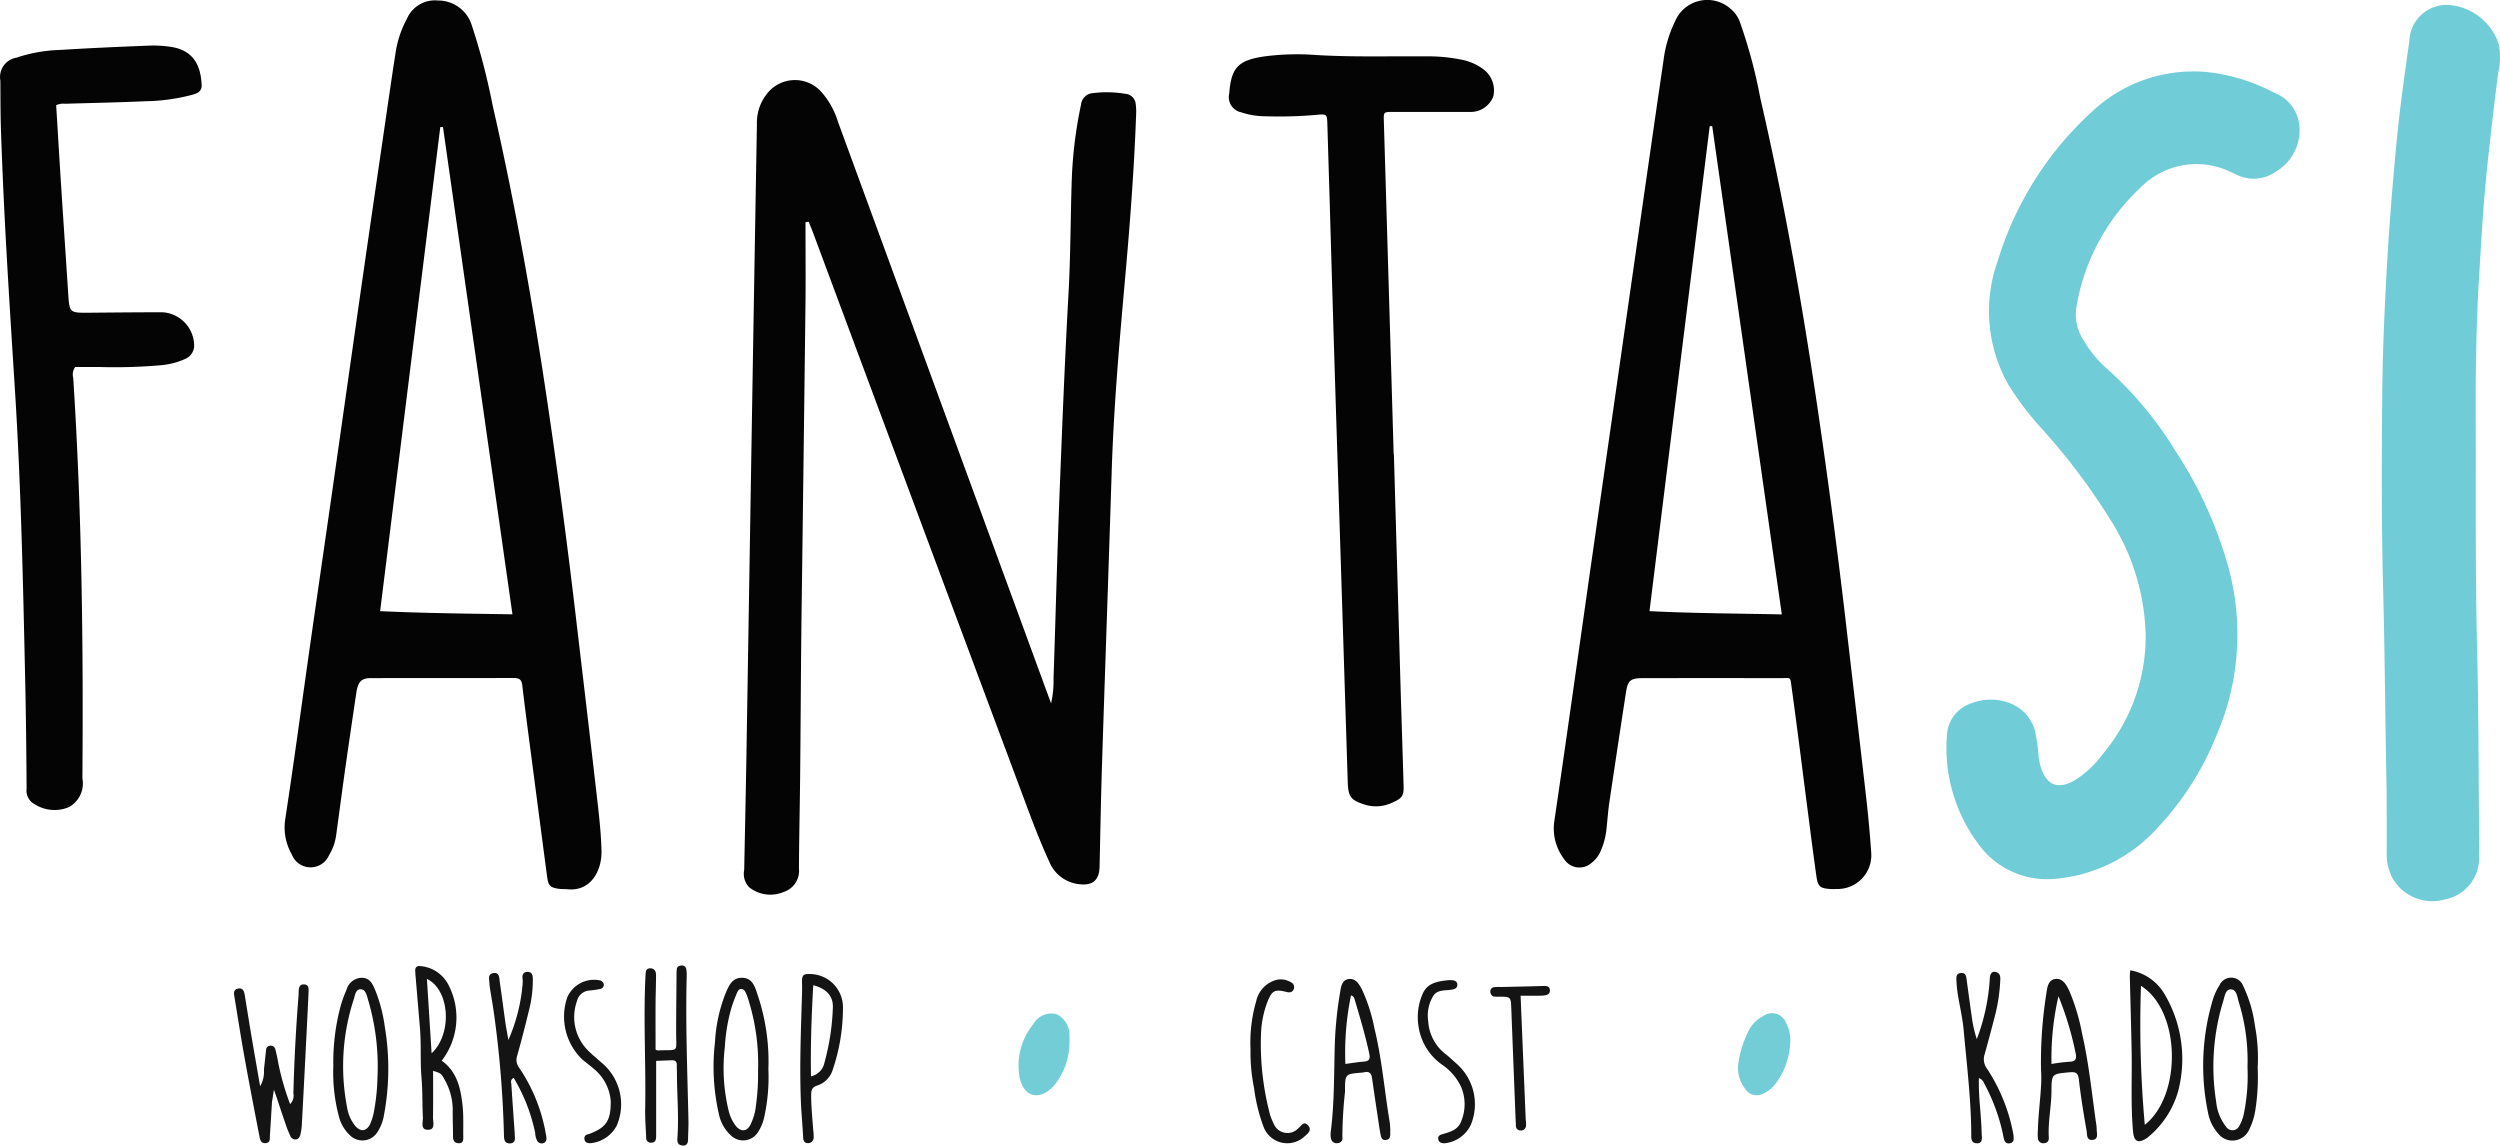
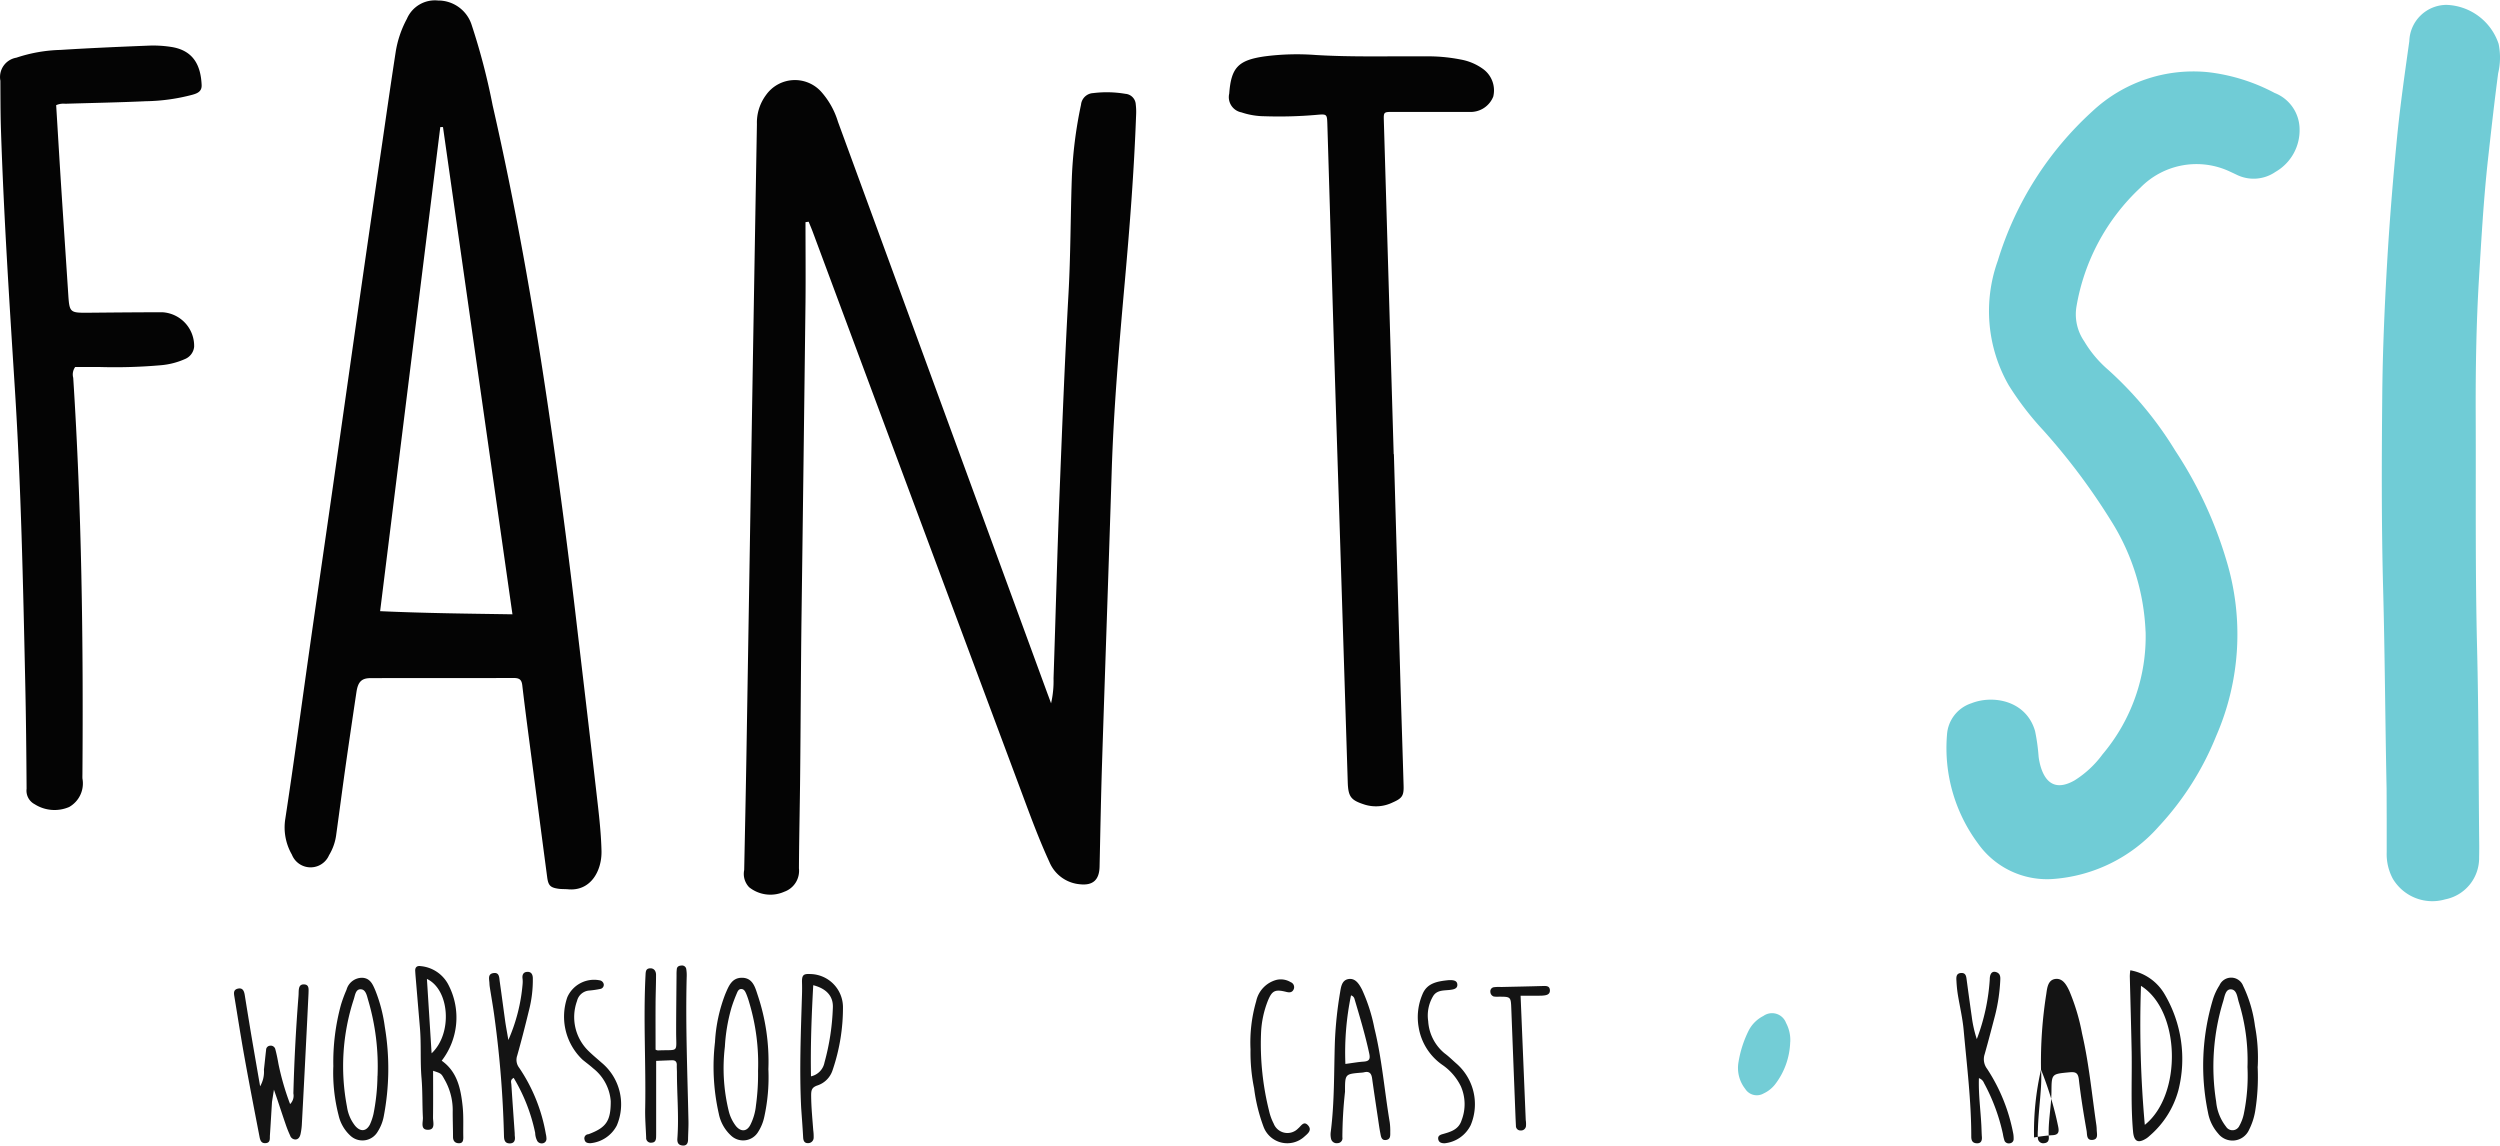
<svg xmlns="http://www.w3.org/2000/svg" width="257.862" height="118.156" viewBox="0 0 257.862 118.156">
  <g id="Fantasi-Tekst" transform="translate(0.096 -0.009)">
    <path id="Path_11357" data-name="Path 11357" d="M642.942,160.93c0,2.754.027,5.51,0,8.264q-.2,16.7-.423,33.419c-.058,5.08-.075,10.159-.127,15.239-.032,3.242-.108,6.485-.127,9.727a2.286,2.286,0,0,1-1.509,2.413,3.518,3.518,0,0,1-3.624-.46,1.989,1.989,0,0,1-.514-1.778c.08-3.925.165-7.851.23-11.781q.287-17.606.575-35.208.248-14.985.508-29.958a4.773,4.773,0,0,1,.94-2.991,3.651,3.651,0,0,1,5.69-.337,8.253,8.253,0,0,1,1.731,3.1q6.794,18.541,13.588,37.09l7.962,21.729c.113.307.23.612.43,1.162a10.289,10.289,0,0,0,.254-2.572c.22-6.484.381-12.971.635-19.451.267-6.738.531-13.475.907-20.209.221-3.961.207-7.934.343-11.9a44.3,44.3,0,0,1,.951-7.619,1.326,1.326,0,0,1,1.257-1.191,11.408,11.408,0,0,1,3.317.076,1.159,1.159,0,0,1,1.071,1.093,6.526,6.526,0,0,1,.033,1.149c-.206,5.674-.644,11.331-1.149,16.986-.589,6.588-1.162,13.179-1.369,19.8-.314,10.023-.672,20.047-.994,30.071-.113,3.54-.173,7.081-.254,10.623-.032,1.346-.679,1.958-2.032,1.807a3.755,3.755,0,0,1-3.147-2.309c-1.143-2.481-2.07-5.047-3.023-7.6q-10.684-28.62-21.334-57.252c-.143-.395-.311-.785-.469-1.177Z" transform="translate(-559.955 -138.007)" fill="#040404" />
    <path id="Path_11358" data-name="Path 11358" d="M335.892,180.678c-.349-.015-.608-.009-.862-.043-.862-.119-1.078-.326-1.194-1.2q-.773-5.842-1.532-11.672c-.353-2.7-.719-5.411-1.037-8.127-.074-.625-.353-.745-.917-.744-4.911.018-9.823,0-14.731.015-.921,0-1.293.381-1.452,1.417q-.552,3.667-1.078,7.34c-.348,2.442-.667,4.9-1.006,7.349a5.4,5.4,0,0,1-.747,2.159,2.072,2.072,0,0,1-3.831-.061,5.618,5.618,0,0,1-.681-3.683c.871-5.689,1.633-11.4,2.442-17.1s1.643-11.4,2.459-17.1q1.333-9.37,2.667-18.745,1.206-8.422,2.442-16.838c.447-3.081.889-6.162,1.364-9.239a10.7,10.7,0,0,1,1.168-3.5,3.144,3.144,0,0,1,3.208-1.893,3.624,3.624,0,0,1,3.435,2.405,67.931,67.931,0,0,1,2.2,8.4c2.349,10.279,4.178,20.638,5.715,31.064q1.547,10.508,2.794,21.052c.726,6.178,1.465,12.369,2.173,18.557.237,2.078.5,4.167.549,6.245C339.486,178.771,338.324,180.959,335.892,180.678ZM316.606,152c4.661.211,9.118.254,13.649.324-2.4-16.859-4.789-33.558-7.165-50.258h-.278Z" transform="translate(-277.494 -88.952)" fill="#040404" />
-     <path id="Path_11359" data-name="Path 11359" d="M1246.913,180.559c-.171,0-.342.01-.508,0-1.111-.077-1.325-.236-1.483-1.342-.325-2.278-.611-4.564-.907-6.849-.545-4.191-1.059-8.381-1.64-12.561-.167-1.211-.037-1-1.166-1q-7.111-.013-14.223,0c-1.258,0-1.524.254-1.713,1.524q-.863,5.627-1.7,11.256c-.144.97-.208,1.951-.316,2.921a7.4,7.4,0,0,1-.565,2.09,3.048,3.048,0,0,1-1.006,1.3,1.872,1.872,0,0,1-2.794-.442,5.206,5.206,0,0,1-1.006-3.86q.719-4.874,1.412-9.749,1.083-7.6,2.159-15.2,1.223-8.55,2.451-17.1,1.081-7.537,2.159-15.072,1.208-8.419,2.421-16.841c.22-1.524.451-3.038.668-4.558a12.9,12.9,0,0,1,1.191-4.023,3.615,3.615,0,0,1,5.7-1.31,3.158,3.158,0,0,1,1.006,1.445,52.005,52.005,0,0,1,2.08,7.769c2.343,10.14,4.175,20.376,5.714,30.668q1.711,11.452,3.059,22.952c.719,6.223,1.462,12.456,2.169,18.687q.316,2.794.508,5.6a3.481,3.481,0,0,1-3.672,3.685Zm-12.741-78.694-.254.018-6.21,50.011c4.586.23,9.043.241,13.649.338-2.413-16.89-4.794-33.627-7.179-50.368Z" transform="translate(-1057.668 -88.85)" fill="#040404" />
    <path id="Path_11360" data-name="Path 11360" d="M1520.48,197.787a23.123,23.123,0,0,0-3.565-11.439,66.306,66.306,0,0,0-6.974-9.31,30.577,30.577,0,0,1-3.575-4.659,15.365,15.365,0,0,1-1.124-12.85,34.362,34.362,0,0,1,9.739-15.394,15.24,15.24,0,0,1,12.012-4.041,19.315,19.315,0,0,1,6.8,2.137,4.043,4.043,0,0,1,2.573,3.66,4.952,4.952,0,0,1-2.485,4.48,3.963,3.963,0,0,1-4.023.287c-.193-.091-.381-.182-.575-.269a8.093,8.093,0,0,0-9.349,1.627,21.732,21.732,0,0,0-6.589,12.3,4.9,4.9,0,0,0,.812,3.535,11.869,11.869,0,0,0,2.462,2.931,37.385,37.385,0,0,1,6.922,8.343,42.326,42.326,0,0,1,5.279,11.324,26.209,26.209,0,0,1-1.059,18.118,30.224,30.224,0,0,1-5.938,9.345,16.069,16.069,0,0,1-10.974,5.4,8.724,8.724,0,0,1-7.65-3.666,16.511,16.511,0,0,1-3.2-11.207,3.656,3.656,0,0,1,2.527-3.261c2.219-.879,5.646-.287,6.558,2.874a19.982,19.982,0,0,1,.366,2.652,6.756,6.756,0,0,0,.244,1.12c.593,1.831,1.767,2.277,3.464,1.312a10.469,10.469,0,0,0,2.887-2.69,18.845,18.845,0,0,0,4.441-12.667Z" transform="translate(-1299.273 -132.634)" fill="#70ccd6" />
    <path id="Path_11361" data-name="Path 11361" d="M1812.86,173.113c-.143-6.87-.174-13.742-.357-20.608-.178-6.7-.152-13.4-.09-20.1.043-4.518.239-9.038.5-13.55.254-4.338.606-8.671,1.031-12.995.325-3.3.8-6.593,1.26-9.881a3.857,3.857,0,0,1,3.828-3.736,5.874,5.874,0,0,1,5.382,4.023,6.959,6.959,0,0,1-.047,3.031c-.391,2.955-.719,5.916-1.049,8.879-.447,4.064-.678,8.151-.925,12.232-.287,4.728-.358,9.466-.34,14.2.029,8.027-.057,16.057.143,24.079.165,6.742.144,13.485.219,20.226,0,.43,0,.855-.012,1.281a4.335,4.335,0,0,1-3.5,4.31,4.74,4.74,0,0,1-5.408-2.14,5.359,5.359,0,0,1-.624-2.712v-3.33Z" transform="translate(-1566.791 -91.731)" fill="#70ccd6" />
    <path id="Path_11362" data-name="Path 11362" d="M108.387,127.536c.163,2.648.319,5.316.49,7.993.244,3.788.5,7.577.747,11.367.135,2.071.127,2.069,2.189,2.052,2.519-.022,5.039-.048,7.558-.047a3.477,3.477,0,0,1,3.248,3.556,1.534,1.534,0,0,1-.95,1.27,7.67,7.67,0,0,1-2.465.635,54.384,54.384,0,0,1-6.269.187h-2.588a1.317,1.317,0,0,0-.2,1.111c.874,13.588,1.049,27.2.95,40.821,0,.169-.008.342,0,.508a2.794,2.794,0,0,1-1.371,2.941,3.816,3.816,0,0,1-3.556-.287,1.577,1.577,0,0,1-.833-1.592c-.023-3.712-.061-7.425-.144-11.137-.218-10.023-.43-20.049-1.062-30.059-.561-8.9-1.143-17.8-1.436-26.712-.056-1.707-.053-3.413-.062-5.121a2.024,2.024,0,0,1,1.651-2.38,15.559,15.559,0,0,1,4.522-.8c3.067-.193,6.139-.325,9.209-.447a12.05,12.05,0,0,1,2.168.127c2.434.347,3.124,2.012,3.209,3.937.03.677-.444.862-.951,1.006a19.776,19.776,0,0,1-4.8.667c-2.771.127-5.547.177-8.32.262a1.816,1.816,0,0,0-.927.143Z" transform="translate(-102.69 -116.683)" fill="#040404" />
    <path id="Path_11363" data-name="Path 11363" d="M1001.818,168.929q.352,12.224.7,24.446c.1,3.242.207,6.484.3,9.725.033,1.06-.144,1.316-1.131,1.75a3.919,3.919,0,0,1-2.861.229c-1.446-.46-1.725-.8-1.769-2.362q-.6-19.132-1.213-38.262-.331-10.559-.635-21.12-.127-4.224-.254-8.446c-.033-1.036-.043-1.058-1.1-.963a44.458,44.458,0,0,1-5.375.144,7.62,7.62,0,0,1-2.387-.4,1.6,1.6,0,0,1-1.26-1.935c.2-2.7.935-3.448,3.66-3.841a25.813,25.813,0,0,1,5.242-.143c3.756.231,7.515.112,11.274.143a17.3,17.3,0,0,1,3.693.324,5.609,5.609,0,0,1,2.333.992,2.725,2.725,0,0,1,1.032,2.832,2.516,2.516,0,0,1-2.518,1.58h-7.819c-.959,0-.975.018-.95.878l1.016,34.428Z" transform="translate(-858.141 -122.071)" fill="#040404" />
    <path id="Path_11364" data-name="Path 11364" d="M566.354,791.769v7.416c0,.172,0,.342-.009.508-.019.278-.117.493-.446.508a.485.485,0,0,1-.575-.521c-.041-1.016-.127-2.044-.1-3.065.081-4.556-.2-9.113.033-13.67.02-.39.022-.7.469-.725.422-.019.615.3.616.667,0,.98-.042,1.959-.048,2.94-.009,1.581,0,3.148,0,4.779a.539.539,0,0,0,.254.083c2.2-.1,1.868.321,1.868-1.9,0-1.961.024-3.923.041-5.883a4.523,4.523,0,0,1,.03-.635c.041-.254.254-.325.47-.336a.439.439,0,0,1,.493.314,3.888,3.888,0,0,1,.053.889c-.127,4.943.079,9.879.183,14.818.013.635-.032,1.279-.042,1.918,0,.4-.151.676-.6.621s-.53-.356-.5-.744c.165-2.257-.047-4.513-.046-6.77,0-.254-.025-.508-.015-.762.013-.381-.171-.535-.54-.514C567.436,791.725,566.927,791.743,566.354,791.769Z" transform="translate(-498.771 -682.335)" fill="#141414" />
    <path id="Path_11365" data-name="Path 11365" d="M1059.127,803.146a44.526,44.526,0,0,0-.272,4.69.508.508,0,0,1-.494.606.59.59,0,0,1-.676-.458,2.025,2.025,0,0,1-.021-.762c.381-3.048.32-6.12.417-9.184a39.725,39.725,0,0,1,.528-5.08c.1-.592.168-1.3.843-1.436.738-.143,1.129.508,1.422,1.065a17.519,17.519,0,0,1,1.284,4c.784,3.191,1.039,6.465,1.581,9.7a6.5,6.5,0,0,1,.055,1.016c0,.339.045.733-.415.809-.485.08-.54-.331-.6-.653-.127-.628-.2-1.261-.3-1.894-.189-1.27-.381-2.527-.556-3.793-.07-.525-.287-.776-.843-.635a2.609,2.609,0,0,1-.381.042C1059.127,801.32,1059.127,801.32,1059.127,803.146Zm.039-2.874c.7-.091,1.285-.2,1.877-.239s.7-.269.588-.813c-.408-1.912-.971-3.781-1.524-5.648a.5.5,0,0,0-.361-.371,29.115,29.115,0,0,0-.58,7.07Z" transform="translate(-920.492 -690.523)" fill="#141414" />
    <path id="Path_11366" data-name="Path 11366" d="M1631.486,785.33a5.126,5.126,0,0,1,3.556,2.5,13.149,13.149,0,0,1,1.4,9.886,9.43,9.43,0,0,1-2.967,4.688,2.591,2.591,0,0,1-.3.245c-.889.575-1.313.352-1.407-.691-.247-2.73-.1-5.461-.143-8.182-.051-2.6-.127-5.207-.191-7.81A4.551,4.551,0,0,1,1631.486,785.33Zm1.1,1.605a116.148,116.148,0,0,0,.394,14.339c3.871-3.09,3.7-11.777-.394-14.339Z" transform="translate(-1411.851 -685.241)" fill="#141414" />
    <path id="Path_11367" data-name="Path 11367" d="M403.194,791.967c1.618,1.143,1.966,2.9,2.159,4.7.11,1.058.046,2.132.069,3.2,0,.33-.046.615-.45.613s-.608-.239-.611-.654c0-.939-.041-1.877-.03-2.814a6.366,6.366,0,0,0-.875-3.161c-.314-.575-.328-.575-1.149-.844,0,1.615.013,3.224-.008,4.833,0,.467.254,1.217-.469,1.25-.881.041-.549-.787-.575-1.27-.072-1.363-.025-2.73-.144-4.09-.143-1.724-.018-3.448-.163-5.158s-.287-3.4-.43-5.1c-.022-.254-.042-.508-.056-.762-.023-.394.2-.555.555-.5a3.581,3.581,0,0,1,2.912,2.012,7.287,7.287,0,0,1-.735,7.746Zm-1.041-.762c2.184-2.051,1.857-6.573-.483-7.674.159,2.522.314,5,.483,7.672Z" transform="translate(-357.731 -682.551)" fill="#141414" />
-     <path id="Path_11368" data-name="Path 11368" d="M1565.66,800.866a44.932,44.932,0,0,1,.545-7.816c.088-.626.173-1.425.907-1.539.777-.119,1.17.6,1.463,1.218a21.263,21.263,0,0,1,1.317,4.394c.719,3.119,1.016,6.3,1.478,9.462a4.528,4.528,0,0,1,.036.508c.016.411.183.954-.431,1.016-.644.064-.549-.575-.611-.931-.31-1.761-.6-3.529-.8-5.3-.083-.719-.363-.8-.993-.742-1.812.173-1.819.143-1.833,1.986-.011,1.581-.37,3.135-.273,4.718.02.353-.113.575-.484.606a.548.548,0,0,1-.643-.484,5.235,5.235,0,0,1,0-.889C1565.4,804.817,1565.8,802.574,1565.66,800.866Zm1.8-7.58a28.634,28.634,0,0,0-.719,6.991,18.053,18.053,0,0,1,1.868-.234c.7-.013.73-.389.616-.913a33.309,33.309,0,0,0-1.765-5.844Z" transform="translate(-1355.236 -690.524)" fill="#141414" />
+     <path id="Path_11368" data-name="Path 11368" d="M1565.66,800.866a44.932,44.932,0,0,1,.545-7.816c.088-.626.173-1.425.907-1.539.777-.119,1.17.6,1.463,1.218a21.263,21.263,0,0,1,1.317,4.394c.719,3.119,1.016,6.3,1.478,9.462a4.528,4.528,0,0,1,.036.508c.016.411.183.954-.431,1.016-.644.064-.549-.575-.611-.931-.31-1.761-.6-3.529-.8-5.3-.083-.719-.363-.8-.993-.742-1.812.173-1.819.143-1.833,1.986-.011,1.581-.37,3.135-.273,4.718.02.353-.113.575-.484.606a.548.548,0,0,1-.643-.484,5.235,5.235,0,0,1,0-.889C1565.4,804.817,1565.8,802.574,1565.66,800.866Za28.634,28.634,0,0,0-.719,6.991,18.053,18.053,0,0,1,1.868-.234c.7-.013.73-.389.616-.913a33.309,33.309,0,0,0-1.765-5.844Z" transform="translate(-1355.236 -690.524)" fill="#141414" />
    <path id="Path_11369" data-name="Path 11369" d="M455.488,793.463a18.025,18.025,0,0,0,1.467-5.746,2.8,2.8,0,0,0-.01-.635c-.037-.356.1-.612.45-.644.415-.041.6.213.616.626a12.625,12.625,0,0,1-.419,3.429c-.372,1.531-.762,3.059-1.19,4.572a1.336,1.336,0,0,0,.207,1.27,17.423,17.423,0,0,1,2.744,6.823,2.151,2.151,0,0,1,.065.508.461.461,0,0,1-.381.451.544.544,0,0,1-.557-.221,1.877,1.877,0,0,1-.226-.853,18.183,18.183,0,0,0-2.216-5.673c-.381.2-.254.465-.241.681.108,1.66.227,3.317.342,4.977.009.127,0,.254.018.381.048.392-.052.706-.5.719-.489.009-.612-.287-.621-.762a110.115,110.115,0,0,0-.975-12.222c-.137-1.054-.328-2.1-.492-3.161a3.447,3.447,0,0,1-.034-.381c-.018-.409-.2-.944.406-1.04.635-.1.6.472.657.871.2,1.4.381,2.787.574,4.18C455.252,792.141,455.353,792.665,455.488,793.463Z" transform="translate(-403.149 -686.183)" fill="#141414" />
    <path id="Path_11370" data-name="Path 11370" d="M1509.265,797.332c-.055,1.693.174,3.3.254,4.92.019.381.024.768.052,1.149s-.09.682-.549.651c-.431-.03-.545-.3-.545-.7,0-3.675-.455-7.318-.785-10.969-.11-1.227-.4-2.442-.6-3.657a13.468,13.468,0,0,1-.144-1.4c-.026-.39-.051-.823.508-.839.463-.013.5.352.546.709q.254,1.9.524,3.8a12.581,12.581,0,0,0,.521,2.311,21.063,21.063,0,0,0,1.337-6.165c0-.612.266-.889.683-.739s.419.5.4.844a18.19,18.19,0,0,1-.517,3.539c-.356,1.36-.708,2.721-1.091,4.073a1.635,1.635,0,0,0,.254,1.517,18.36,18.36,0,0,1,2.7,6.715,2.841,2.841,0,0,1,.033.508.43.43,0,0,1-.373.45.491.491,0,0,1-.555-.228,4.11,4.11,0,0,1-.179-.734,19.777,19.777,0,0,0-1.951-5.253A.859.859,0,0,0,1509.265,797.332Z" transform="translate(-1305.246 -686.119)" fill="#141414" />
    <path id="Path_11371" data-name="Path 11371" d="M341.666,799.807a22.4,22.4,0,0,1,.786-6.322,13.843,13.843,0,0,1,.575-1.554,1.667,1.667,0,0,1,1.609-1.238c.853.032,1.112.719,1.378,1.344a15.634,15.634,0,0,1,.959,3.7,26.021,26.021,0,0,1-.112,9.279,4.453,4.453,0,0,1-.611,1.535,1.82,1.82,0,0,1-2.857.4,4.048,4.048,0,0,1-1.185-2.079A17.548,17.548,0,0,1,341.666,799.807Zm4.561,1.006a24.086,24.086,0,0,0-.971-7.824c-.127-.443-.237-1.058-.719-1.106-.575-.06-.625.62-.762,1.025a22.224,22.224,0,0,0-.7,11.09,4.08,4.08,0,0,0,.85,1.976c.542.625,1.135.575,1.514-.143a5.675,5.675,0,0,0,.367-1.084,21.23,21.23,0,0,0,.414-3.927Z" transform="translate(-307.381 -689.832)" fill="#141414" />
    <path id="Path_11372" data-name="Path 11372" d="M620.386,800.231a19.015,19.015,0,0,1-.43,4.9,4.662,4.662,0,0,1-.626,1.524,1.807,1.807,0,0,1-2.772.408,4.148,4.148,0,0,1-1.293-2.3,21.871,21.871,0,0,1-.387-7.374,16.018,16.018,0,0,1,1.072-4.977c.343-.794.662-1.66,1.716-1.651,1.091.009,1.345.959,1.6,1.742a21.491,21.491,0,0,1,1.117,7.722Zm-1.068.127a21.867,21.867,0,0,0-.916-7.062,7.84,7.84,0,0,0-.287-.842c-.1-.23-.209-.508-.491-.53-.31-.032-.419.254-.514.484-.2.471-.381.949-.532,1.436a18.011,18.011,0,0,0-.681,4.023,18.644,18.644,0,0,0,.387,6.6,4.168,4.168,0,0,0,.762,1.6c.526.621,1.143.565,1.5-.179a5.693,5.693,0,0,0,.556-1.957,23.467,23.467,0,0,0,.215-3.572Z" transform="translate(-541.225 -689.9)" fill="#141414" />
    <path id="Path_11373" data-name="Path 11373" d="M1689.672,799.75a22.212,22.212,0,0,1-.254,4.6,6.717,6.717,0,0,1-.635,1.932,1.87,1.87,0,0,1-3.188.372,4.436,4.436,0,0,1-1.042-2.159,23.727,23.727,0,0,1,.493-11.628,5.944,5.944,0,0,1,.692-1.5,1.318,1.318,0,0,1,2.435.056,13.486,13.486,0,0,1,1.223,4.145,17.623,17.623,0,0,1,.286,4.191Zm-1.047.032a20.343,20.343,0,0,0-.916-6.738c-.143-.508-.206-1.27-.836-1.256-.527.011-.611.762-.754,1.225a22.985,22.985,0,0,0-.726,10.357,4.9,4.9,0,0,0,1.023,2.585.78.78,0,0,0,1.368-.086,4.349,4.349,0,0,0,.452-1.187,19.556,19.556,0,0,0,.388-4.9Z" transform="translate(-1456.904 -689.733)" fill="#141414" />
    <path id="Path_11374" data-name="Path 11374" d="M677.041,801.766c-.194-3.9-.033-7.8.085-11.7.013-.431.013-.85,0-1.27-.014-.738.143-.889.889-.843a3.429,3.429,0,0,1,3.337,3.391,19.9,19.9,0,0,1-1.072,6.526,2.442,2.442,0,0,1-1.575,1.577c-.575.2-.635.494-.635,1.031.008,1.2.127,2.382.215,3.57a4.827,4.827,0,0,1,.044.762.569.569,0,0,1-.561.584c-.381.018-.5-.23-.522-.575C677.191,803.8,677.112,802.784,677.041,801.766Zm1.006-3.261a1.806,1.806,0,0,0,1.4-1.436,24.164,24.164,0,0,0,.862-5.665c.051-1.178-.681-1.959-2.024-2.3-.169,3.108-.291,6.188-.232,9.4Z" transform="translate(-594.5 -687.476)" fill="#141414" />
    <path id="Path_11375" data-name="Path 11375" d="M1355.455,819.179a7.528,7.528,0,0,1-1.554,4.354,3.215,3.215,0,0,1-1.185.943,1.409,1.409,0,0,1-1.9-.469,3.488,3.488,0,0,1-.693-2.765,11.322,11.322,0,0,1,1.053-3.259,3.461,3.461,0,0,1,1.516-1.5,1.537,1.537,0,0,1,2.333.719,3.739,3.739,0,0,1,.435,1.977Z" transform="translate(-1170.901 -711.685)" fill="#73cdd6" />
-     <path id="Path_11376" data-name="Path 11376" d="M838.735,819.092a7.147,7.147,0,0,1-1.206,3.957,3.934,3.934,0,0,1-.549.7c-1.429,1.4-2.944.991-3.382-.964a6.784,6.784,0,0,1,1.436-5.588,2.083,2.083,0,0,1,2.442-.952,2.413,2.413,0,0,1,1.252,2.217A5.56,5.56,0,0,1,838.735,819.092Z" transform="translate(-728.516 -711.597)" fill="#73cdd6" />
    <path id="Path_11377" data-name="Path 11377" d="M1000.093,799.036a15.275,15.275,0,0,1,.586-4.973,2.9,2.9,0,0,1,2.094-2.2,1.96,1.96,0,0,1,1.467.238.549.549,0,0,1,.3.747c-.16.338-.446.335-.762.254-1.149-.287-1.463-.143-1.9.928a10.16,10.16,0,0,0-.7,3.359,28.481,28.481,0,0,0,.827,7.977,5.434,5.434,0,0,0,.475,1.316,1.524,1.524,0,0,0,2.521.508c.3-.234.575-.828,1.025-.324s-.039.862-.372,1.158a2.612,2.612,0,0,1-4.219-1.016,17.563,17.563,0,0,1-.971-3.958A18.449,18.449,0,0,1,1000.093,799.036Z" transform="translate(-871.205 -690.785)" fill="#141414" />
    <path id="Path_11378" data-name="Path 11378" d="M512.245,804.616a4.754,4.754,0,0,0-1.806-3.387c-.349-.314-.729-.59-1.093-.889a6.119,6.119,0,0,1-1.581-6.449,3.015,3.015,0,0,1,3.33-1.747.508.508,0,0,1,.43.413.432.432,0,0,1-.342.473,9.987,9.987,0,0,1-1.135.168,1.4,1.4,0,0,0-1.28,1.074,4.877,4.877,0,0,0,1.194,5.172c.43.419.889.8,1.337,1.194a5.578,5.578,0,0,1,1.567,6.489,3.429,3.429,0,0,1-2.73,1.82c-.254-.009-.524-.037-.591-.368a.42.42,0,0,1,.368-.555.891.891,0,0,0,.127-.039C511.786,807.319,512.252,806.633,512.245,804.616Z" transform="translate(-449.346 -691.021)" fill="#141414" />
    <path id="Path_11379" data-name="Path 11379" d="M1123.417,792.4h.274c.326.018.616.116.608.5,0,.3-.247.42-.519.47l-.127.022c-.662.1-1.436-.025-1.853.658a3.9,3.9,0,0,0-.508,2.585,4.658,4.658,0,0,0,1.7,3.321c.411.3.776.667,1.161,1.006a5.561,5.561,0,0,1,1.524,6.391,3.385,3.385,0,0,1-2.686,1.874c-.32,0-.616-.072-.667-.447-.043-.324.207-.43.463-.5.831-.234,1.651-.466,1.953-1.436a4.586,4.586,0,0,0-.078-3.49,5.729,5.729,0,0,0-1.891-2.2,5.872,5.872,0,0,1-2.462-3.89,6,6,0,0,1,.381-3.379C1121.155,792.706,1122.217,792.519,1123.417,792.4Z" transform="translate(-974.077 -691.295)" fill="#141414" />
    <path id="Path_11380" data-name="Path 11380" d="M1175.451,797.6c.183,4.4.357,8.62.532,12.835a2.5,2.5,0,0,1,.021.635.508.508,0,0,1-.549.43.462.462,0,0,1-.485-.483c-.046-.889-.076-1.789-.112-2.683q-.184-4.671-.363-9.339c-.048-1.293-.041-1.293-1.305-1.293a2.4,2.4,0,0,1-.508-.02.515.515,0,0,1-.349-.488.423.423,0,0,1,.347-.467,3.96,3.96,0,0,1,.762-.025c1.408-.032,2.818-.059,4.225-.1.349-.01.762-.057.805.391.048.532-.43.575-.805.6C1176.947,797.618,1176.229,797.6,1175.451,797.6Z" transform="translate(-1018.706 -694.889)" fill="#141414" />
    <path id="Path_11381" data-name="Path 11381" d="M277.637,795.456c-.606-.056-.588.474-.606.9,0,.127-.009.254-.019.381q-.392,4.974-.522,9.96a1.2,1.2,0,0,1-.338,1.1,27.055,27.055,0,0,1-1.2-4.137c-.088-.5-.187-1.006-.319-1.5a.489.489,0,0,0-.575-.381.432.432,0,0,0-.381.43c-.08.677-.143,1.355-.224,2.032a3.007,3.007,0,0,1-.392,1.724c-.3-1.724-.575-3.313-.847-4.9-.254-1.511-.5-3.025-.743-4.537-.07-.423-.231-.768-.744-.628-.452.127-.372.508-.316.845.339,2.057.657,4.117,1.027,6.169.491,2.73,1.016,5.439,1.542,8.158.072.381.144.809.676.753.488-.053.392-.484.414-.805.079-1.149.143-2.3.215-3.448l.2-1.26h0l.34.984c.287.862.568,1.716.862,2.569a11.51,11.51,0,0,0,.472,1.182.573.573,0,0,0,.59.4c.3-.042.419-.309.478-.545a6.36,6.36,0,0,0,.143-1.135q.211-3.895.405-7.788.144-2.808.278-5.619C278.053,796,278.148,795.5,277.637,795.456Z" transform="translate(-246.326 -693.908)" fill="#141414" />
  </g>
</svg>